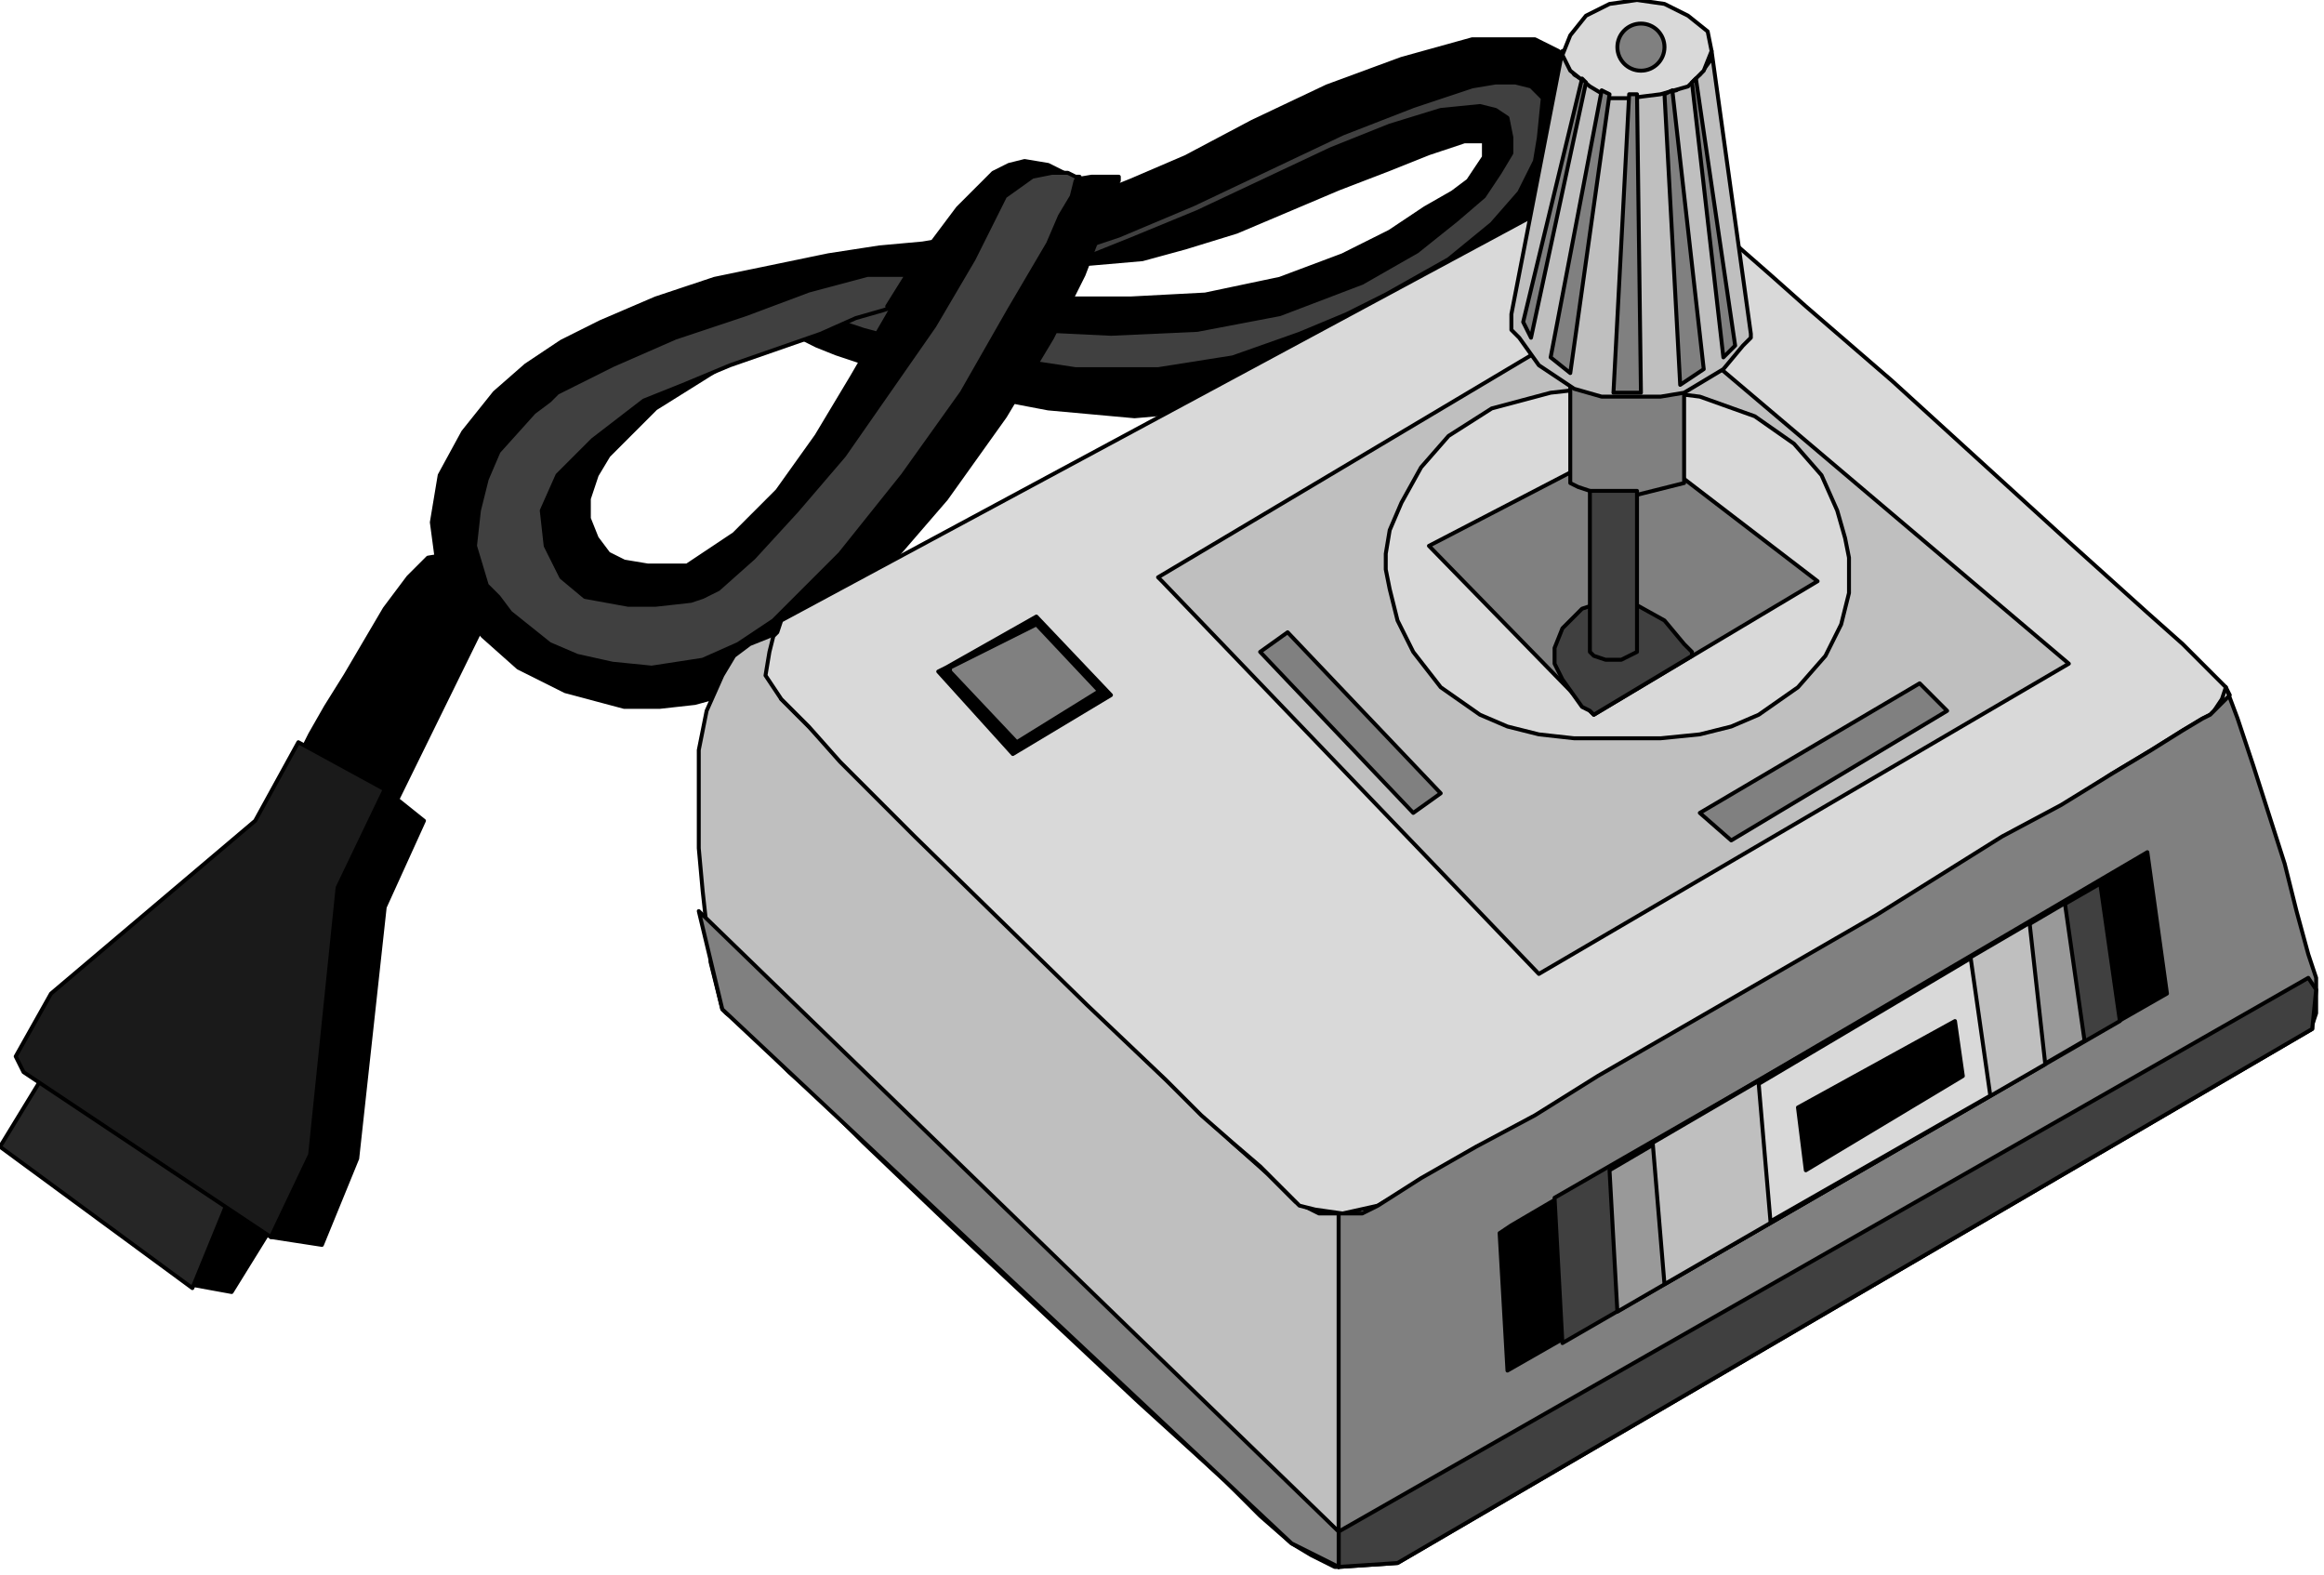
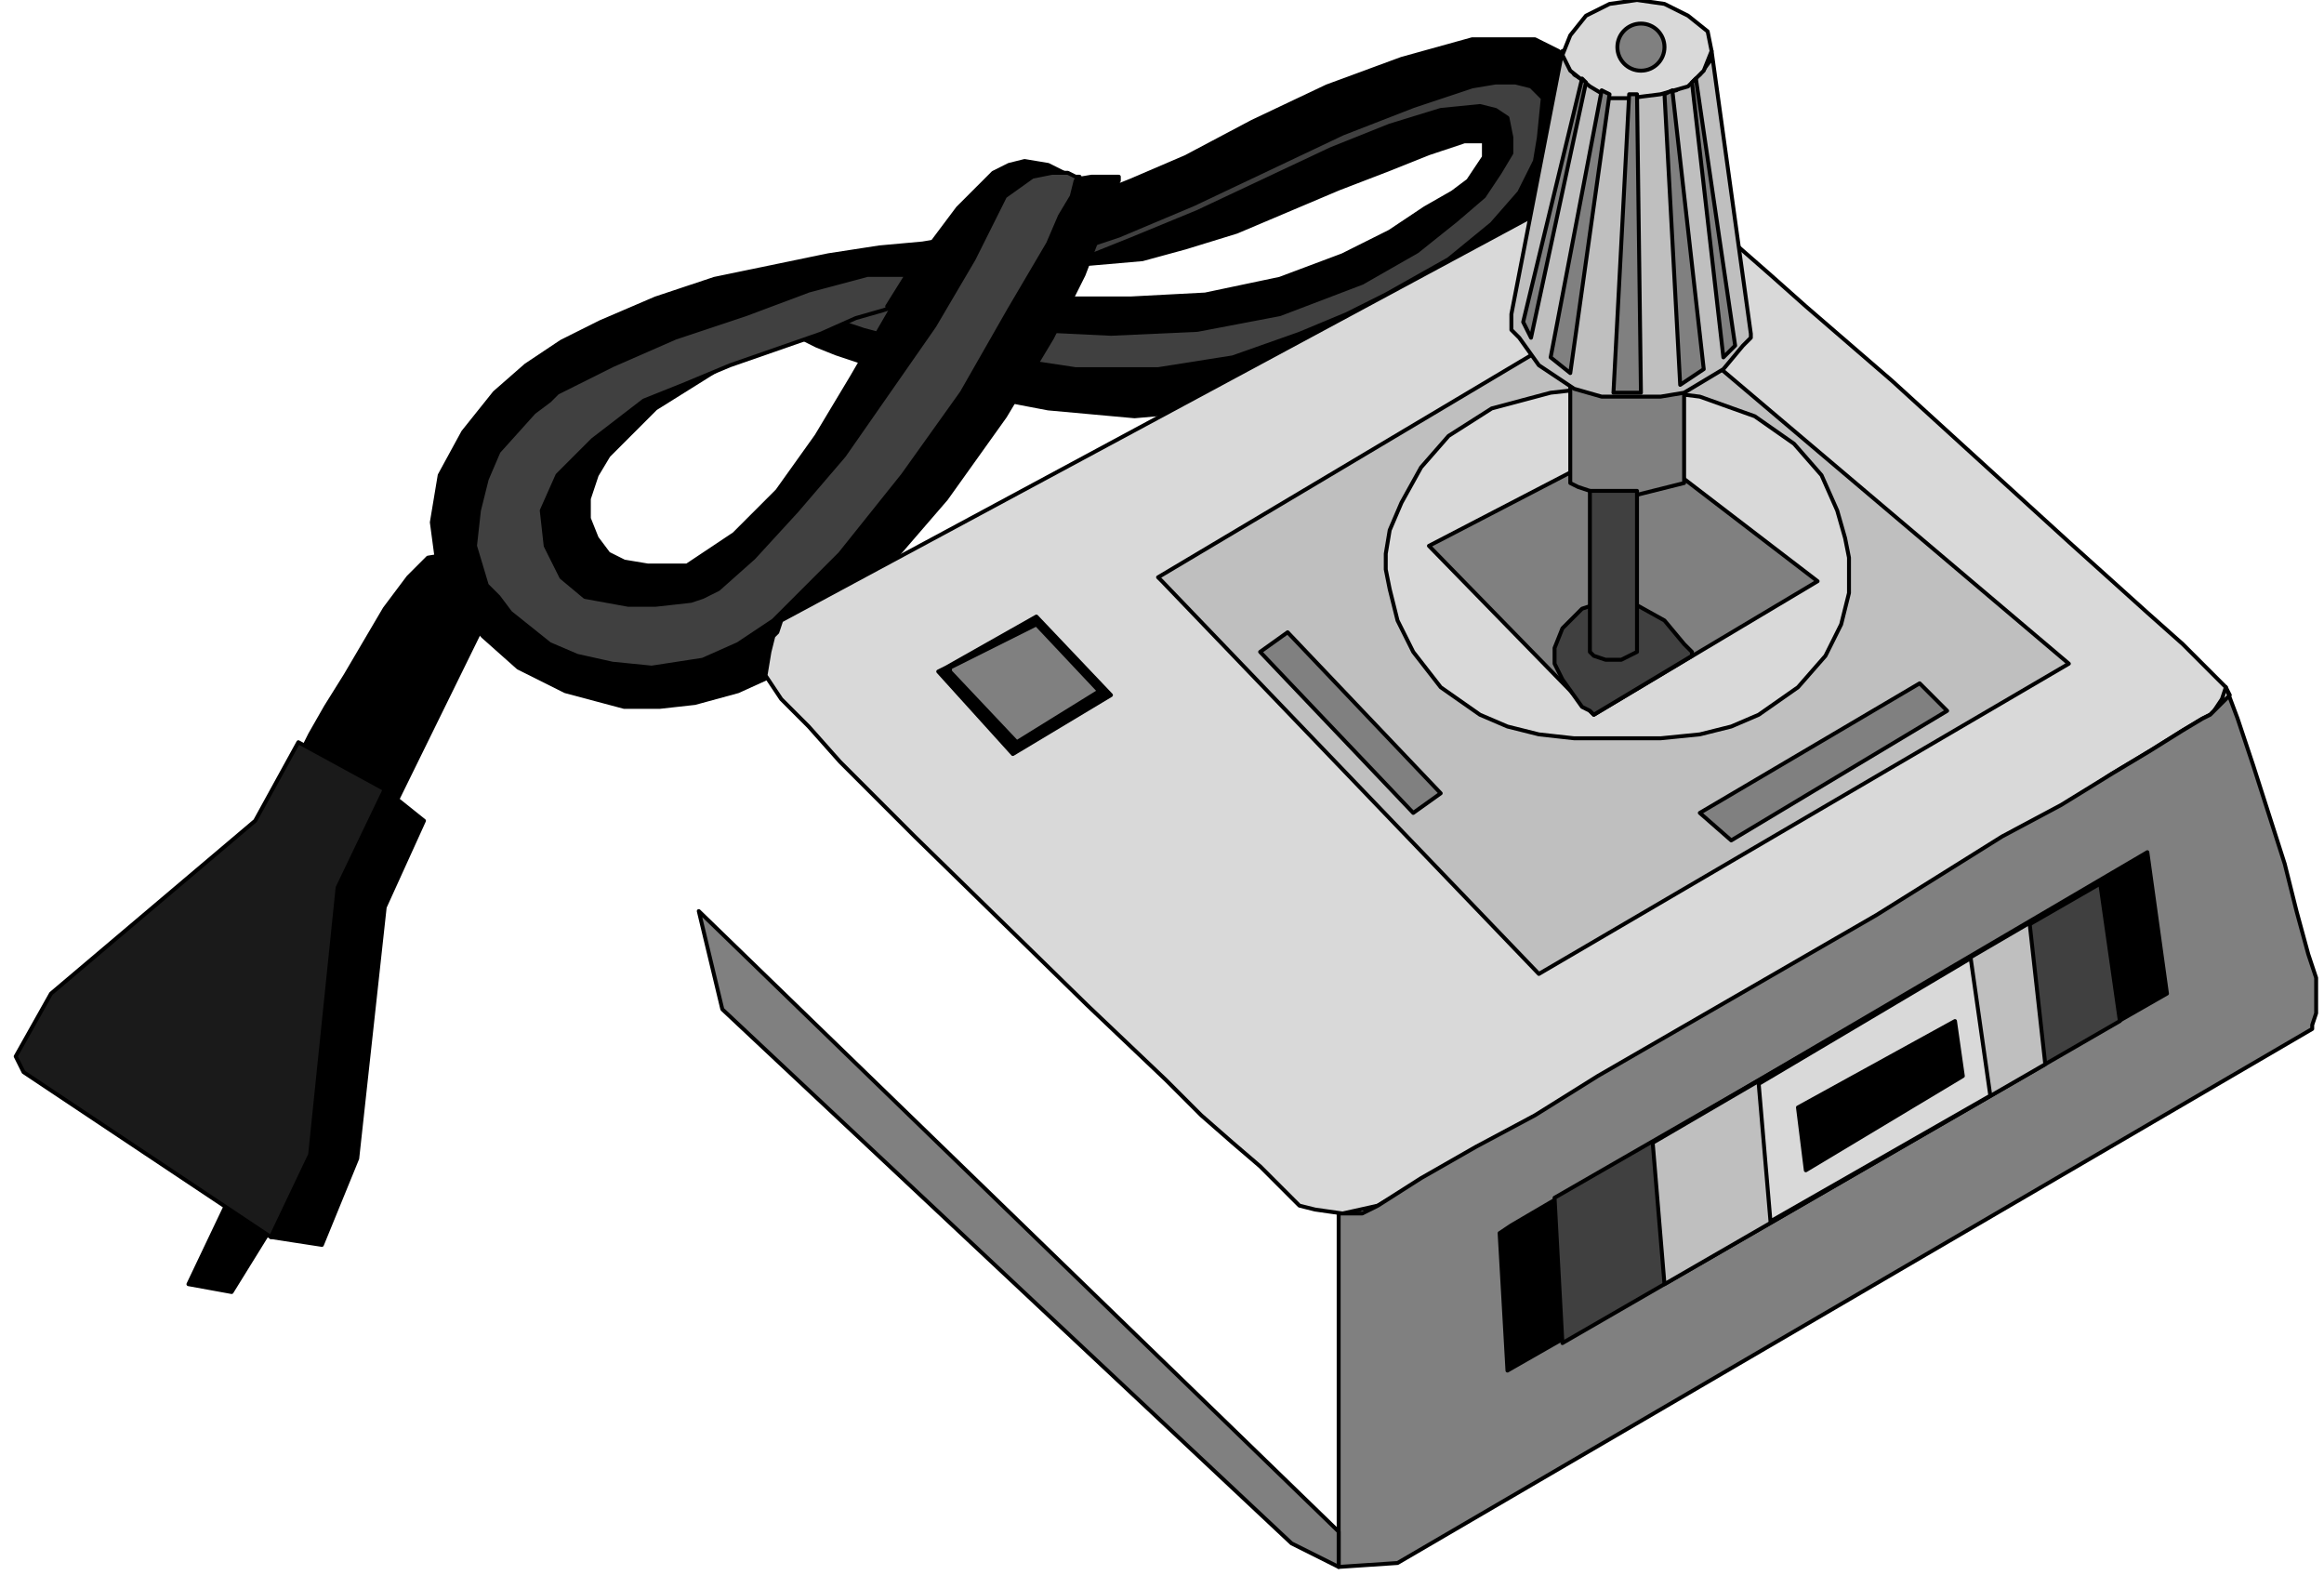
<svg xmlns="http://www.w3.org/2000/svg" fill-rule="evenodd" height="128.391" preserveAspectRatio="none" stroke-linecap="round" viewBox="0 0 592 401" width="189.506">
  <style>.pen0{stroke:#000;stroke-width:1;stroke-linejoin:round}.brush1{fill:#000}.brush2{fill:#404040}.brush5{fill:#bfbfbf}.brush6{fill:#d9d9d9}.brush7{fill:gray}</style>
  <path class="pen0 brush1" d="M215 79h1l3 1 4 1 6 1 15 2 19 2 21 1 22-1 20-3 19-7 13-7 10-6 7-6 6-5 3-5 3-4 2-7-2-5-4-4-4-3-5-1-11 2-13 4-30 14-15 7-15 4-14 2-12 3-11 2-8 1-7 1-5 1-3 1h-1l6 3h33l23-2 11-3 13-4 26-11 13-5 10-4 9-3h5v4l-4 6-4 3-7 4-9 6-12 6-16 6-19 4-19 1h-18l-17-1-14-1-9-1-2-1h-1l-12 7z" />
  <path class="pen0 brush2" d="M208 82h1l2 1 5 1 5 2 15 4 19 3 21 2h24l24-3 23-8 10-6 9-6 14-10 8-10 6-8 2-7 1-6-1-5v-3l-10-5-13-1-14 3-16 5-17 8-19 9-39 17-15 4-10 3-8 2h-5l-4 1-1-1h-1l-3 3 2 1h4l5 1h7l9-1 11-2 14-3 15-6 17-7 34-16 15-6 13-4 10-1 4 1 3 2 1 5v4l-3 5-4 6-7 6-10 8-14 8-21 8-21 4-22 1-21-1-18-3-15-3-10-3-2-1h-1l-8 8z" />
  <path class="pen0 brush1" d="M200 85h1l3 1 4 2 5 2 15 5 18 5 21 4 22 2 23-2 21-5 20-9 18-10 14-11 11-11 7-11 4-11-1-10-4-9-5-4-6-3h-16l-18 5-19 7-19 9-17 9-14 6-5 2h-4l-16 8-14 6-12 5-10 4-7 2-6 2-3 1h-1l1 2h6l5-1 7-1 10-3 12-3 16-4 18-6 19-8 38-18 18-7 15-5 6-1h5l4 1 3 3-1 10-1 6-4 8-7 8-11 9-16 9-10 5-12 5-17 6-19 3h-21l-20-3-19-3-15-4-6-2-4-1-3-1h-1l-6 5z" />
  <path class="pen0 brush1" d="M240 73h-2l-7 1-10 1-12 3-27 6-14 5-12 6-14 10-11 13-6 14-1 6 1 7 9 12 6 5 8 4 9 1h10l13-4 14-8 21-21 19-22 9-13 9-14 8-16 8-19 4-4 6-1h7v1l-1 2-3 9-5 13-8 16-12 20-15 21-19 22-23 22-11 5-11 3-9 1h-9l-15-4-12-6-9-8-6-7-4-6-1-1-2-15 2-12 6-11 8-10 8-7 9-6 6-3 4-2 14-6 15-5 29-6 13-2 11-1 6-1h3l-4 12z" />
  <path class="pen0 brush1" d="m101 204 28-57-1-1-2-3-6-2h-5l-6 1-5 5-6 8-10 17-5 8-4 7-2 4-1 2 25 11zM58 306l-10 21 11 2 13-21-14-2z" />
  <path class="pen0 brush1" d="m69 315 13 2 9-22 7-64 10-22-10-8-12 25-7 68-10 21zM208 75l-62 31-6 7-5 9-2 5v7l2 8 4 9 3 2 4 3 12 2 14 1 13-3 5-5 6-5 12-15 27-36 13-18 10-15 4-6 3-4 1-3 1-1 5-3-1-1-4-2-6-1-4 1-4 2-9 9-9 12-18 31-9 15-10 14-11 11-12 8h-10l-6-1-4-2-3-4-2-5v-5l2-6 3-5 12-12 32-20 14-7 6-3 5-2 3-2h1l-20 5z" />
  <path class="pen0 brush2" d="M226 78h2l-3 1-7 2-9 4-23 8-12 5-10 4-13 10-9 9-4 9 1 9 4 8 6 5 11 2h7l9-1 3-1 4-2 9-8 11-12 12-14 23-33 10-17 8-16 7-5 5-1h4l2 1h1l-1 1-1 4-3 5-3 7-10 17-12 21-15 21-16 20-17 17-9 6-9 4-13 2-10-1-9-2-7-3-10-8-3-4-3-3-3-10 1-9 2-8 3-7 9-10 4-3 2-2 14-7 16-7 18-6 16-6 15-4h10l-5 8z" />
-   <path class="pen0" style="fill:#262626" d="M11 274 0 292l49 36 9-22-47-32z" />
  <path class="pen0" style="fill:#1a1a1a" d="m6 273 63 42 10-21 7-68 12-25-22-12-11 20-52 44-9 16 2 4z" />
-   <path class="pen0 brush5" d="m198 161-2 1-5 2-4 3-3 5-4 9-2 10v25l1 11 1 9 1 7v2l3 12 1 1 4 3 5 5 7 7 9 8 10 10 22 21 48 45 22 20 9 9 8 7 5 3 4 2 2 1h1v-90h-5l-6-3-7-7-9-8-20-19-43-42-20-20-9-9-8-8-6-6-5-5-3-3-1-1-1-17z" />
  <path class="pen0 brush6" d="m198 161-1 1-1 4-1 6 4 6 7 7 8 9 19 19 44 43 20 19 9 9 8 7 7 6 5 5 3 3 1 1 1 1 4 1 7 1 9-2 12-7 14-7 32-19 70-41 32-20 15-8 12-8 10-6 8-5 5-3 2-1 1-1 2-3 1-3-4-4-7-7-9-8-20-18-45-41-22-19-9-8-8-7-7-6-6-5-3-3-1-1-17-3-210 113-1 3z" />
  <path class="pen0 brush5" d="m295 147 121-72 111 94-135 79-96-100-1-1z" />
  <path class="pen0 brush6" d="M353 143v-2l1-6 3-7 5-9 7-8 11-7 15-4 9-1 11 1h10l8 1 14 5 10 7 7 8 4 9 2 7 1 5v9l-2 8-4 8-7 8-10 7-7 3-8 2-10 1h-22l-9-1-8-2-7-3-10-7-7-9-4-8-2-8-1-5v-2z" />
  <path class="pen0 brush7" d="m406 182 57-34-47-36-52 27 41 42 1 1z" />
  <path class="pen0 brush2" d="m406 182-1-1-2-1-5-7-2-4v-4l2-5 5-5 6-2h6l9 5 5 6 2 2v1l-25 15z" />
  <path class="pen0 brush7" d="M400 98v25l2 1 6 2h9l12-3V98h-29z" />
  <path class="pen0 brush5" d="M385 83v1l2 2 5 7 9 6 7 2h15l6-1 10-6 5-6 2-2v-1l-10-72v2l-3 4-6 4-5 1h-7l-9-2-5-3-2-4-1-2-13 67v3z" />
  <path class="pen0 brush6" d="m398 14 2 4 5 4 5 3h5l8-1 7-2 4-4 2-5-1-5-5-4-6-3-7-1-7 1-6 3-4 5-2 5z" />
  <circle class="pen0 brush7" cx="418" cy="12" r="6" />
  <path class="pen0 brush7" d="m415 24-4 76h7l-1-76h-2zm9 0 4 74 6-4-8-71-2 1zm7-3 8 70 3-3-10-68-1 1zm-21 3-10 71-5-4 13-68 2 1zm-6-3-14 65-2-4 15-62 1 1z" />
  <path class="pen0 brush2" d="M405 125v41l1 1 3 1h4l4-2v-41h-12z" />
  <path class="pen0 brush7" d="m433 207 8 7 55-33-7-7-56 33zm-105-46-7 5 39 41 7-5-39-41z" />
  <path class="pen0 brush1" d="m239 171 19 21 25-15-19-20-23 13-2 1z" />
  <path class="pen0 brush7" d="m242 171 17 18 21-13-16-17-22 11v1zm99 138v90l15-1 233-136v-1l1-3v-9l-2-6-3-11-3-12-8-25-4-12-3-8 1 2-4 4-1 1-2 1-5 3-8 5-10 6-13 8-15 8-32 20-71 41-16 10-15 8-14 8-11 7-4 2h-6z" />
-   <path class="pen0 brush2" d="M341 390v9l15-1 233-136 1-10-2-3-247 141z" />
  <path class="pen0 brush7" d="M341 390v9l-12-6-145-136-6-25 163 158z" />
  <path class="pen0 brush1" d="m382 314 2 35 168-96-5-36-162 95-3 2z" />
  <path class="pen0 brush2" d="m396 305 2 37 142-82-5-35-139 80z" />
-   <path class="pen0" style="fill:#999" d="m410 298 2 36 119-69-5-35-116 68z" />
  <path class="pen0 brush5" d="m421 291 3 36 97-56-4-36-96 56z" />
  <path class="pen0 brush6" d="m448 276 3 35 56-32-5-35-54 32z" />
  <path class="pen0 brush1" d="m458 282 2 16 40-24-2-14-40 22z" />
</svg>